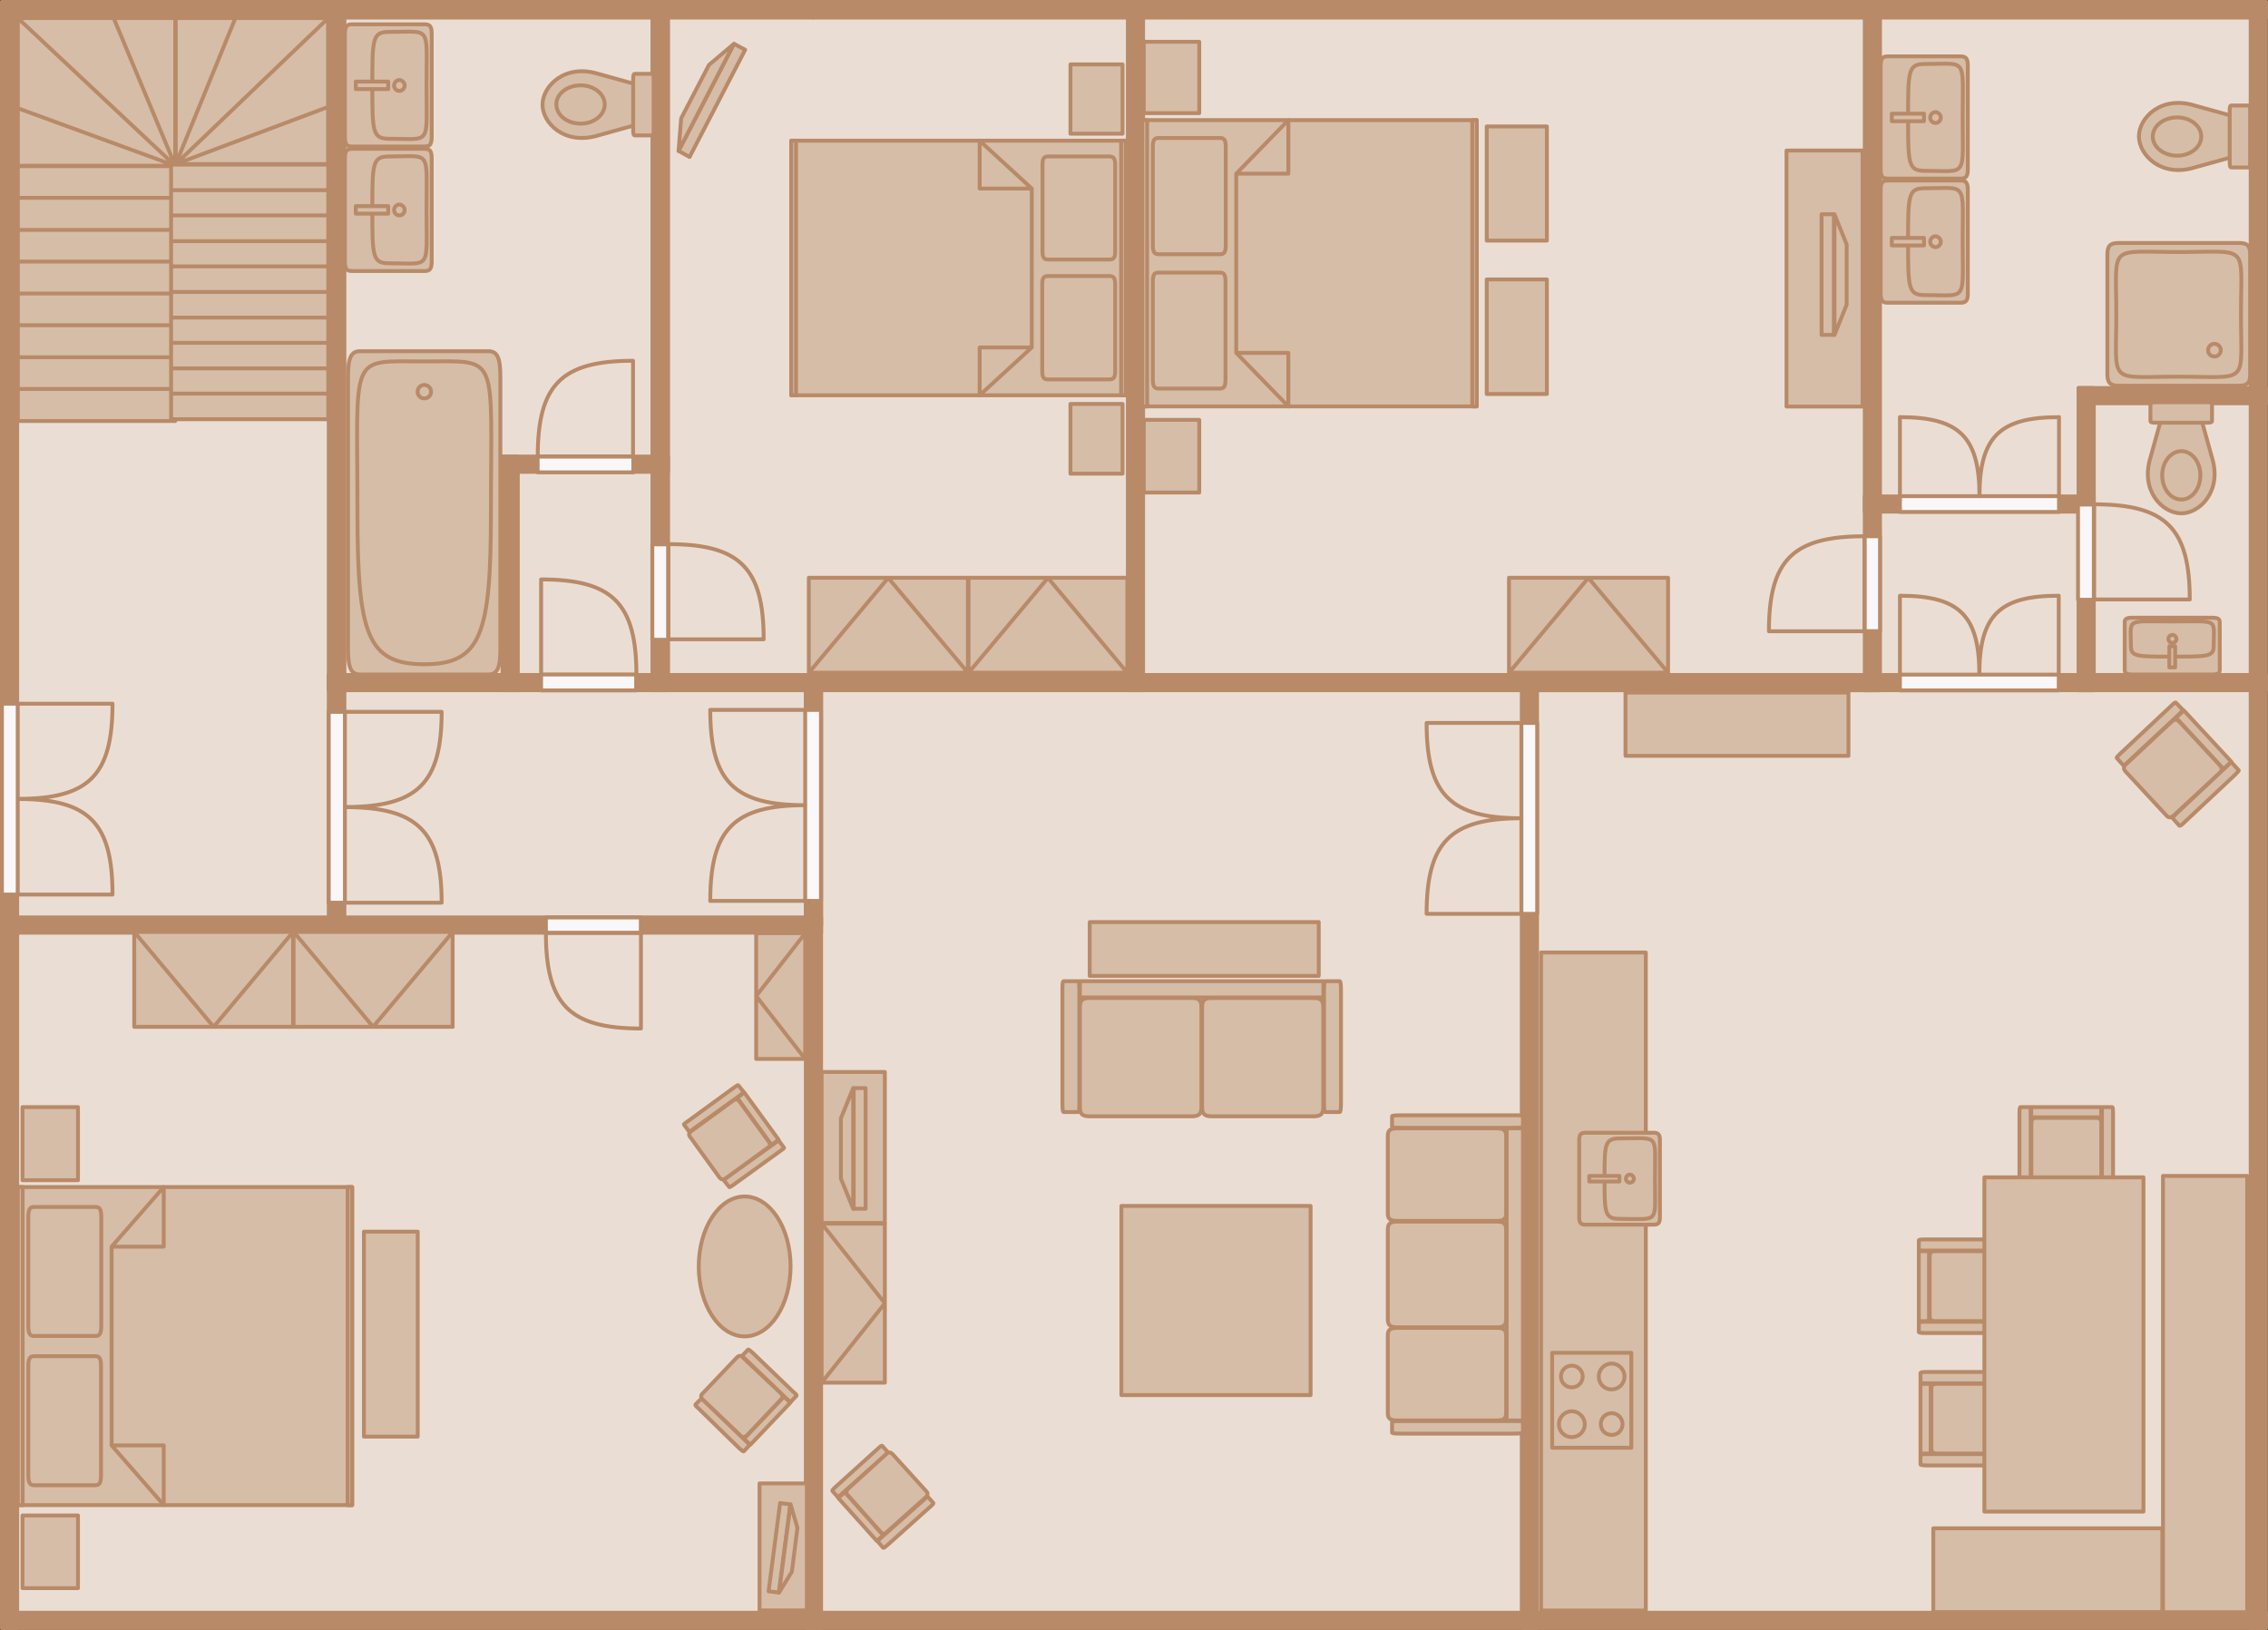
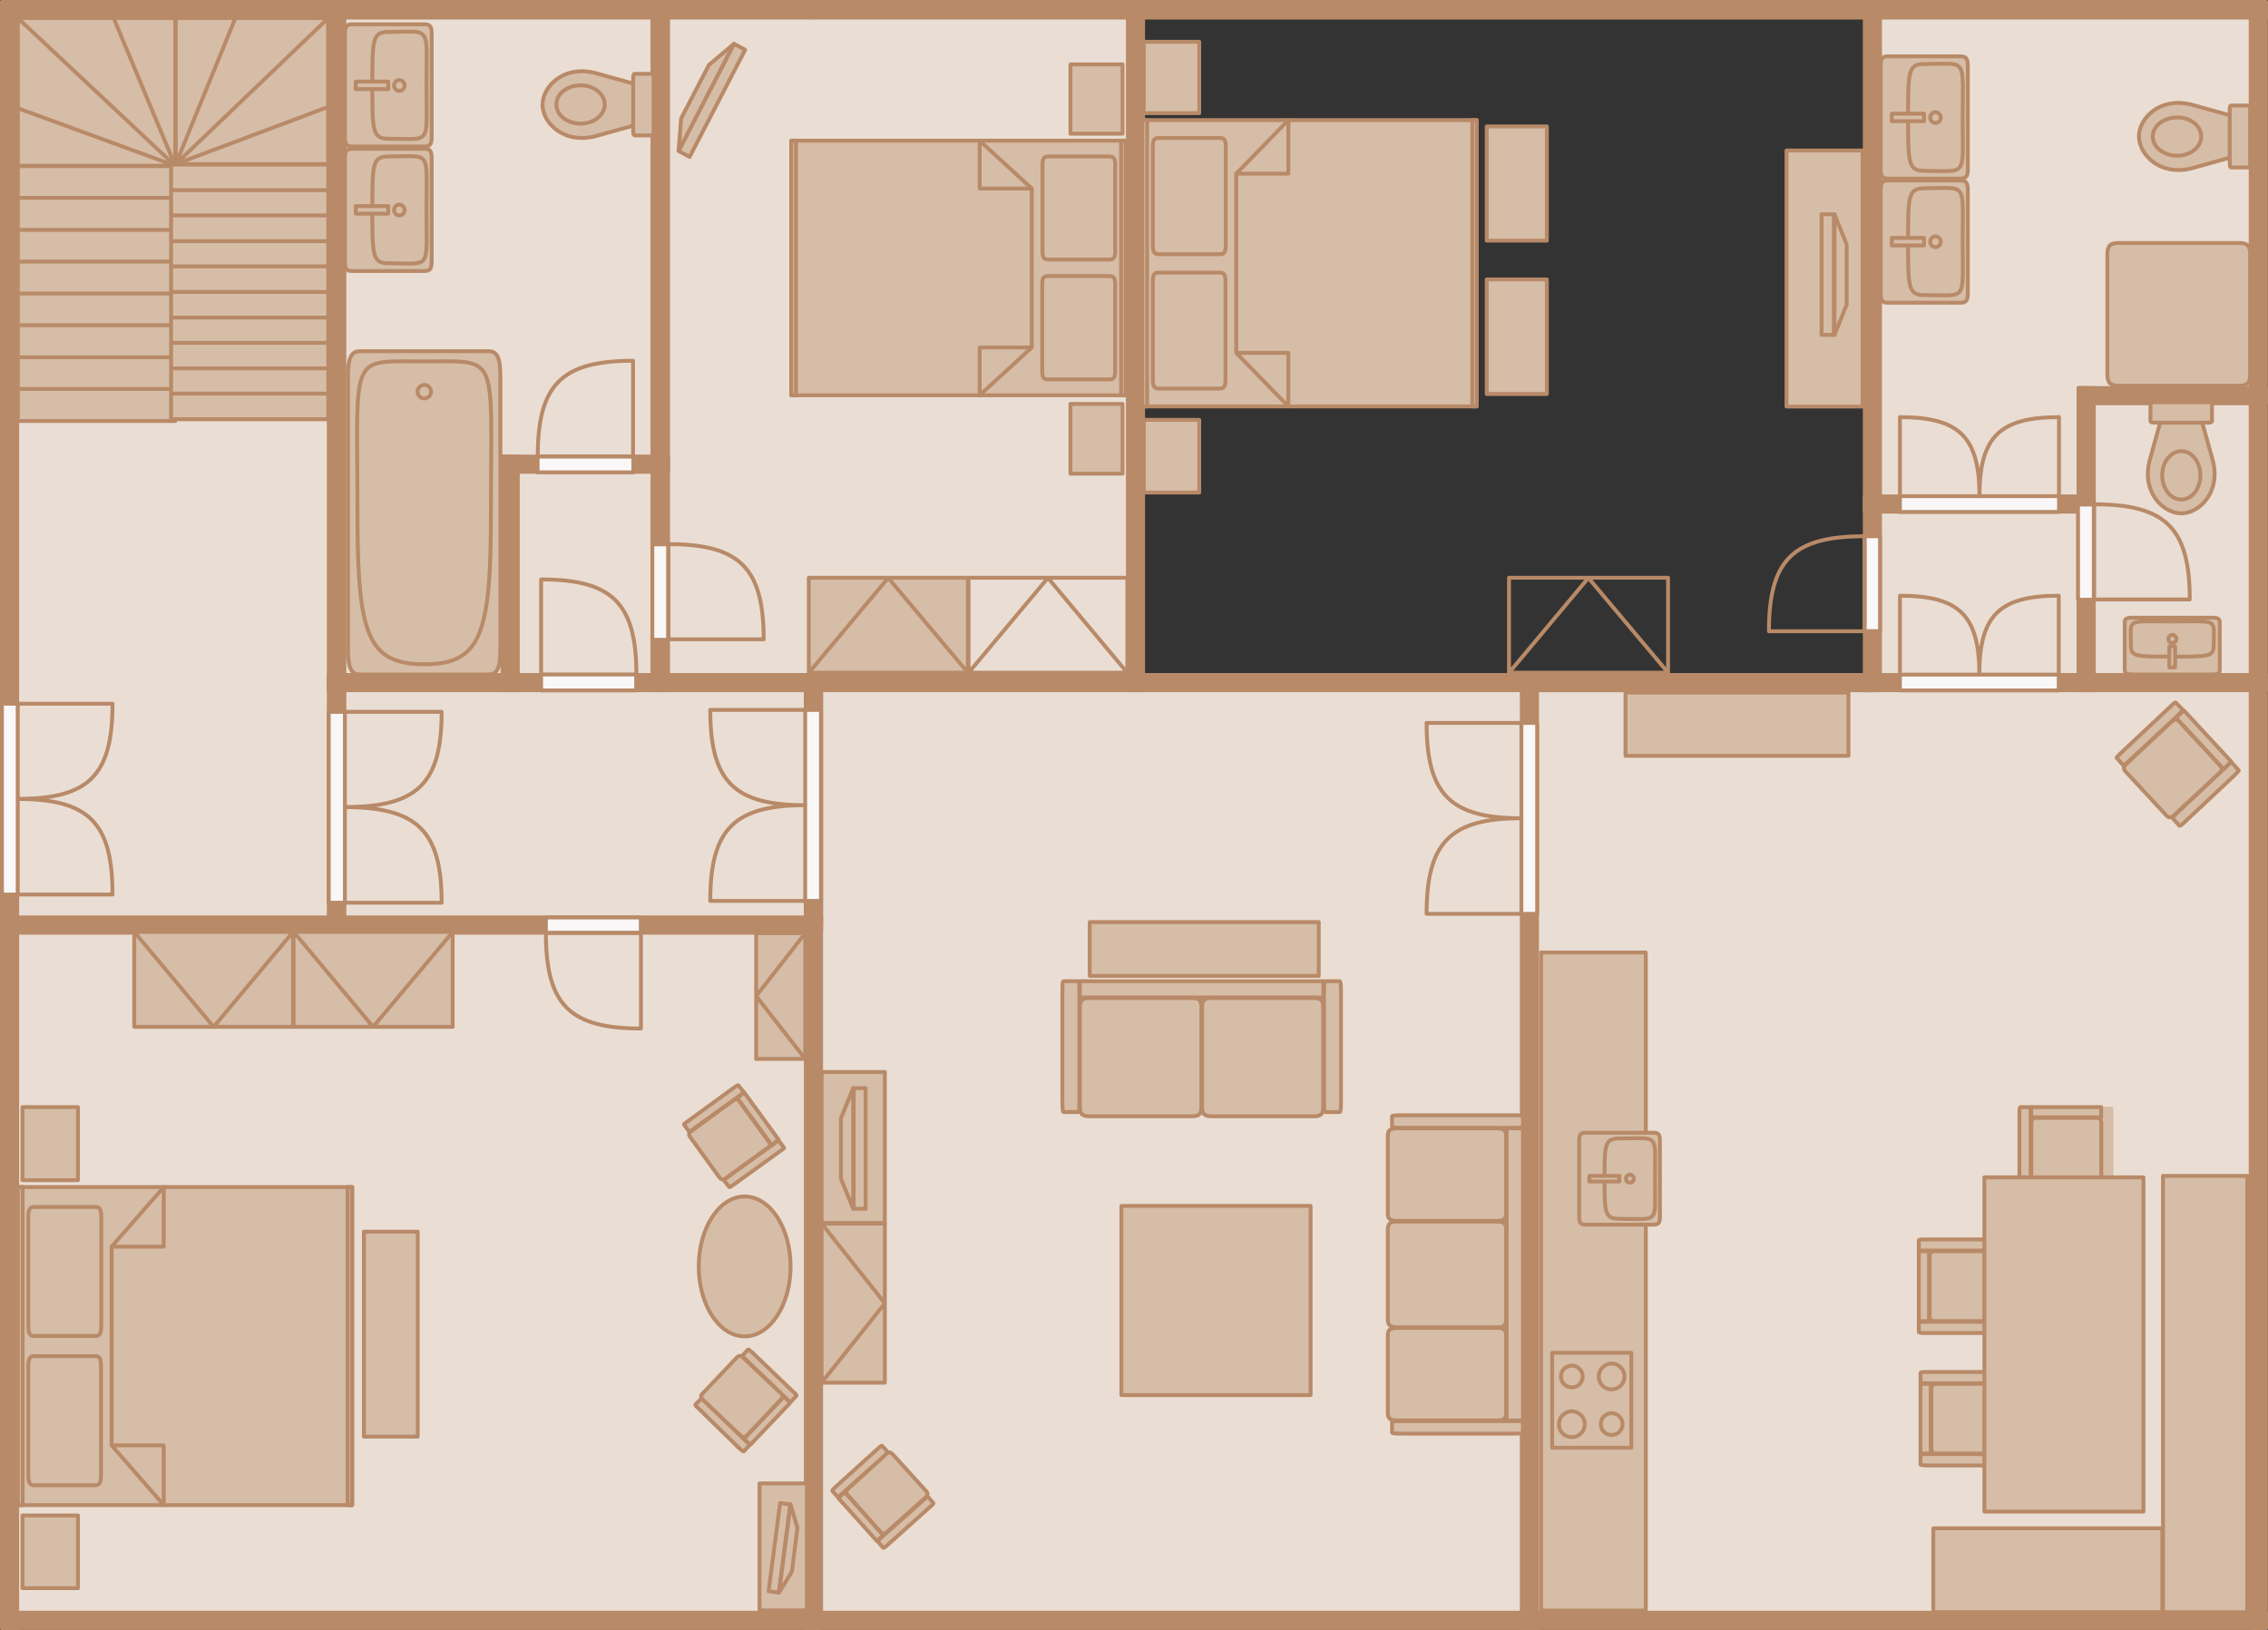
<svg xmlns="http://www.w3.org/2000/svg" version="1.1" id="Ebene_1" x="0px" y="0px" viewBox="0 0 175.37 126.05" style="enable-background:new 0 0 175.37 126.05;" xml:space="preserve">
  <rect x="0" y="0" width="175.37" height="126.05" fill="#333333" stroke="none" />
  <style type="text/css">
	.st0{fill:#EADED4;}
	.st1{fill:#B88A68;}
	.st2{fill:none;stroke:#B88A68;stroke-width:0.3;stroke-linecap:round;stroke-linejoin:round;stroke-miterlimit:10;}
	.st3{fill:#F9F7F8;}
	.st4{fill:#D6BDA7;}
</style>
  <rect x="1.36" y="72.15" class="st0" width="60.93" height="52.55" />
  <rect x="1.36" y="1.38" class="st0" width="24.04" height="69.54" />
  <rect x="26.65" y="53.41" class="st0" width="35.63" height="17.52" />
  <polyline class="st0" points="26.65,52.18 26.65,1.38 50.43,1.38 50.43,35.29 38.84,35.29 38.84,52.18 " />
  <rect x="40.07" y="36.52" class="st0" width="10.36" height="15.66" />
  <polyline class="st0" points="51.69,52.18 51.69,1.38 87.19,1.38 87.19,52.18 62.88,52.18 " />
  <rect x="63.51" y="53.41" class="st0" width="54.14" height="71.29" />
-   <polyline class="st0" points="88.41,52.18 88.41,1.38 144.17,1.38 144.17,52.18 118.28,52.18 " />
  <rect x="118.88" y="53.41" class="st0" width="55.13" height="71.29" />
  <rect x="145.4" y="39.6" class="st0" width="15.3" height="12.58" />
  <polyline class="st0" points="145.4,38.37 145.4,1.38 174.01,1.38 174.01,29.99 160.7,29.99 160.7,38.37 " />
  <rect x="161.92" y="31.22" class="st0" width="12.09" height="20.96" />
  <rect x="0.13" y="71.55" class="st1" width="1.23" height="54.38" />
  <rect x="0.15" y="71.57" class="st2" width="1.18" height="54.33" />
  <rect x="0.13" y="124.7" class="st1" width="62.76" height="1.23" />
  <rect x="0.15" y="124.72" class="st2" width="62.71" height="1.18" />
  <rect x="174.01" y="52.81" class="st1" width="1.23" height="73.12" />
  <rect x="174.03" y="52.83" class="st2" width="1.18" height="73.07" />
  <rect x="0.13" y="0.13" class="st1" width="25.9" height="1.25" />
  <rect x="0.15" y="0.15" class="st2" width="25.85" height="1.21" />
  <rect x="117.65" y="52.18" class="st1" width="1.23" height="73.74" />
  <rect x="117.67" y="52.2" class="st2" width="1.18" height="73.7" />
  <rect x="118.28" y="124.7" class="st1" width="56.96" height="1.23" />
  <rect x="118.3" y="124.72" class="st2" width="56.92" height="1.18" />
  <rect x="25.4" y="52.18" class="st1" width="14.07" height="1.23" />
  <rect x="25.42" y="52.2" class="st2" width="14.03" height="1.18" />
  <rect x="25.4" y="0.13" class="st1" width="1.25" height="52.68" />
  <rect x="25.42" y="0.15" class="st2" width="1.21" height="52.64" />
  <rect x="26.02" y="0.13" class="st1" width="25.03" height="1.25" />
  <rect x="26.05" y="0.15" class="st2" width="24.99" height="1.21" />
  <rect x="62.28" y="71.55" class="st1" width="1.23" height="54.38" />
  <rect x="62.31" y="71.57" class="st2" width="1.18" height="54.33" />
  <rect x="62.88" y="124.7" class="st1" width="55.39" height="1.23" />
  <rect x="62.91" y="124.72" class="st2" width="55.35" height="1.18" />
  <rect x="62.88" y="52.18" class="st1" width="24.93" height="1.23" />
  <rect x="62.91" y="52.2" class="st2" width="24.89" height="1.18" />
  <rect x="62.28" y="52.18" class="st1" width="1.23" height="19.37" />
  <rect x="62.31" y="52.2" class="st2" width="1.18" height="19.33" />
  <rect x="0.13" y="70.92" class="st1" width="25.9" height="1.23" />
  <rect x="0.15" y="70.95" class="st2" width="25.85" height="1.18" />
  <rect x="0.13" y="0.13" class="st1" width="1.23" height="71.42" />
  <rect x="0.15" y="0.15" class="st2" width="1.18" height="71.38" />
  <rect x="62.28" y="52.18" class="st1" width="1.23" height="19.37" />
  <rect x="62.31" y="52.2" class="st2" width="1.18" height="19.33" />
  <rect x="118.28" y="52.18" class="st1" width="26.5" height="1.23" />
  <rect x="118.3" y="52.2" class="st2" width="26.45" height="1.18" />
  <rect x="174.01" y="30.59" class="st1" width="1.23" height="22.21" />
  <rect x="174.03" y="30.61" class="st2" width="1.18" height="22.17" />
  <rect x="118.28" y="52.18" class="st1" width="26.5" height="1.23" />
  <rect x="118.3" y="52.2" class="st2" width="26.45" height="1.18" />
  <rect x="144.17" y="39" class="st1" width="1.23" height="14.41" />
  <rect x="144.19" y="39.02" class="st2" width="1.18" height="14.36" />
  <rect x="144.77" y="0.13" class="st1" width="30.46" height="1.25" />
  <rect x="144.8" y="0.15" class="st2" width="30.42" height="1.21" />
  <rect x="144.77" y="52.18" class="st1" width="16.55" height="1.23" />
  <rect x="144.8" y="52.2" class="st2" width="16.51" height="1.18" />
  <rect x="62.88" y="0.13" class="st1" width="24.93" height="1.25" />
  <rect x="62.91" y="0.15" class="st2" width="24.89" height="1.21" />
  <rect x="87.19" y="0.13" class="st1" width="1.23" height="53.28" />
  <rect x="87.21" y="0.15" class="st2" width="1.18" height="53.23" />
  <rect x="87.81" y="52.18" class="st1" width="30.46" height="1.23" />
  <rect x="87.84" y="52.2" class="st2" width="30.42" height="1.18" />
  <rect x="87.81" y="0.13" class="st1" width="56.96" height="1.25" />
  <rect x="87.84" y="0.15" class="st2" width="56.92" height="1.21" />
  <rect x="160.7" y="39" class="st1" width="1.23" height="14.41" />
  <rect x="160.72" y="39.02" class="st2" width="1.18" height="14.36" />
  <rect x="161.32" y="52.18" class="st1" width="13.91" height="1.23" />
  <rect x="161.35" y="52.2" class="st2" width="13.87" height="1.18" />
  <rect x="160.7" y="29.99" class="st1" width="14.54" height="1.23" />
  <rect x="160.72" y="30.01" class="st2" width="14.5" height="1.18" />
  <rect x="174.01" y="0.13" class="st1" width="1.23" height="30.46" />
  <rect x="174.03" y="0.15" class="st2" width="1.18" height="30.42" />
  <rect x="144.17" y="38.37" class="st1" width="17.75" height="1.23" />
  <rect x="144.19" y="38.39" class="st2" width="17.71" height="1.18" />
  <rect x="144.17" y="0.13" class="st1" width="1.23" height="38.87" />
  <rect x="144.19" y="0.15" class="st2" width="1.18" height="38.83" />
  <rect x="160.7" y="29.99" class="st1" width="1.23" height="9.01" />
  <rect x="160.72" y="30.01" class="st2" width="1.18" height="8.96" />
  <rect x="25.4" y="52.81" class="st1" width="1.25" height="19.34" />
  <rect x="25.42" y="52.83" class="st2" width="1.21" height="19.3" />
  <rect x="26.02" y="70.92" class="st1" width="37.49" height="1.23" />
  <rect x="26.05" y="70.95" class="st2" width="37.44" height="1.18" />
  <rect x="38.84" y="35.29" class="st1" width="1.23" height="18.12" />
  <rect x="38.86" y="35.31" class="st2" width="1.18" height="18.07" />
  <rect x="39.47" y="52.18" class="st1" width="11.59" height="1.23" />
  <rect x="39.49" y="52.2" class="st2" width="11.55" height="1.18" />
  <rect x="38.84" y="35.29" class="st1" width="12.84" height="1.23" />
  <rect x="38.86" y="35.31" class="st2" width="12.8" height="1.18" />
  <rect x="50.43" y="35.89" class="st1" width="1.25" height="17.52" />
  <rect x="50.45" y="35.91" class="st2" width="1.21" height="17.47" />
  <rect x="51.06" y="0.13" class="st1" width="11.82" height="1.25" />
  <rect x="51.08" y="0.15" class="st2" width="11.78" height="1.21" />
  <rect x="51.06" y="52.18" class="st1" width="11.82" height="1.23" />
  <rect x="51.08" y="52.2" class="st2" width="11.78" height="1.18" />
  <rect x="50.43" y="0.13" class="st1" width="1.25" height="35.76" />
  <rect x="50.45" y="0.15" class="st2" width="1.21" height="35.72" />
  <rect x="0.13" y="54.4" class="st3" width="1.23" height="14.8" />
  <path class="st2" d="M1.37,69.18H8.7 M8.7,69.18c0-5.54-1.82-7.39-7.32-7.39 M1.37,54.42H8.7 M8.7,54.42c0,5.54-1.82,7.36-7.32,7.36   M1.37,69.18H0.15V54.42h1.22V69.18z" />
  <rect x="25.4" y="55.03" class="st3" width="1.25" height="14.8" />
  <path class="st2" d="M26.67,69.81h7.48 M34.15,69.81c0-5.54-1.87-7.39-7.48-7.39 M26.67,55.05h7.48 M34.15,55.05  c0,5.54-1.87,7.36-7.48,7.36 M26.67,69.81h-1.25V55.05h1.25V69.81z" />
  <rect x="62.29" y="54.9" class="st3" width="1.23" height="14.8" />
  <path class="st2" d="M41.84,44.81v7.38h7.37 M41.84,44.81c5.52,0,7.37,1.85,7.37,7.38 M62.26,54.9h-7.35 M54.92,54.9  c0,5.55,1.85,7.37,7.35,7.37 M62.26,69.67h-7.35 M54.92,69.67c0-5.55,1.85-7.4,7.35-7.4 M62.26,54.9h1.22v14.77h-1.22V54.9z" />
  <rect x="41.82" y="52.18" class="st3" width="7.39" height="1.23" />
  <path class="st2" d="M41.58,35.3h7.37v-7.4 M41.58,35.3c0-5.55,1.84-7.4,7.37-7.4 M41.84,52.16h7.35v1.23h-7.35V52.16z" />
  <rect x="41.56" y="35.29" class="st3" width="7.42" height="1.23" />
  <path class="st2" d="M51.68,42.08v7.36h7.37 M51.68,42.08c5.52,0,7.37,1.85,7.37,7.36 M48.97,35.31h-7.4v1.22h7.4V35.31z" />
  <rect x="50.46" y="42.08" class="st3" width="1.23" height="7.39" />
  <path class="st2" d="M49.56,79.54v-7.4h-7.35 M49.56,79.54c-5.53,0-7.35-1.85-7.35-7.4 M51.66,42.1h-1.22v7.38h1.22V42.1z" />
  <rect x="42.18" y="70.92" class="st3" width="7.39" height="1.23" />
  <rect x="42.21" y="70.95" class="st2" width="7.34" height="1.18" />
  <rect x="146.89" y="52.18" class="st3" width="12.32" height="1.23" />
  <path class="st2" d="M159.19,52.17v-6.1 M159.19,46.07c-4.6,0-6.14,1.53-6.14,6.1 M146.91,52.17v-6.1 M146.91,46.07  c4.6,0,6.14,1.53,6.14,6.1 M146.91,52.17h12.28v1.22h-12.28V52.17z" />
  <rect x="146.89" y="38.37" class="st3" width="12.32" height="1.23" />
  <path class="st2" d="M161.92,39v7.36h7.4 M161.92,39c5.55,0,7.4,1.85,7.4,7.36 M159.21,38.37v-6.12 M159.21,32.26  c-4.61,0-6.15,1.54-6.15,6.12 M146.91,38.37v-6.12 M146.91,32.26c4.61,0,6.15,1.54,6.15,6.12 M146.91,38.37h12.3v1.22h-12.3V38.37z" />
  <rect x="160.7" y="39" class="st3" width="1.23" height="7.39" />
  <path class="st2" d="M136.78,48.82h7.4v-7.35 M136.78,48.82c0-5.51,1.85-7.35,7.4-7.35 M161.9,39.02h-1.22v7.36h1.22V39.02z" />
  <rect x="144.17" y="41.45" class="st3" width="1.23" height="7.39" />
  <rect x="144.19" y="41.47" class="st2" width="1.18" height="7.34" />
  <rect x="61.16" y="10.86" class="st4" width="25.9" height="19.74" />
  <rect x="61.18" y="10.88" class="st2" width="25.85" height="19.69" />
  <path class="st4" d="M86.25,12.74v6.71c0,0.5-0.1,0.65-0.44,0.65h-4.78c-0.34,0-0.44-0.16-0.44-0.65v-6.71c0-0.5,0.1-0.65,0.44-0.65  h4.78C86.14,12.08,86.25,12.24,86.25,12.74" />
  <path class="st2" d="M86.23,12.75v6.67c0,0.49-0.1,0.65-0.44,0.65h-4.74c-0.34,0-0.44-0.16-0.44-0.65v-6.67  c0-0.49,0.1-0.65,0.44-0.65h4.74C86.12,12.11,86.23,12.26,86.23,12.75z" />
  <path class="st4" d="M86.25,22v6.71c0,0.5-0.1,0.65-0.44,0.65h-4.78c-0.34,0-0.44-0.16-0.44-0.65V22c0-0.5,0.1-0.65,0.44-0.65h4.78  C86.14,21.35,86.25,21.51,86.25,22" />
  <path class="st2" d="M79.78,26.87h-4.03v3.7L79.78,26.87V14.58l-4.03-3.7v3.7h4.03 M86.23,22v6.69c0,0.5-0.11,0.65-0.44,0.65h-4.76  c-0.34,0-0.44-0.16-0.44-0.65V22c0-0.49,0.1-0.65,0.44-0.65h4.76C86.12,21.35,86.23,21.5,86.23,22z" />
  <rect x="86.67" y="10.86" class="st4" width="0.39" height="19.74" />
  <rect x="86.69" y="10.88" class="st2" width="0.35" height="19.69" />
  <rect x="61.16" y="10.86" class="st4" width="0.42" height="19.74" />
  <rect x="61.18" y="10.88" class="st2" width="0.37" height="19.69" />
  <rect x="88.31" y="9.27" class="st4" width="25.9" height="22.19" />
  <rect x="88.33" y="9.29" class="st2" width="25.85" height="22.14" />
  <path class="st4" d="M89.12,29.34V21.8c0-0.55,0.1-0.73,0.44-0.73h4.78c0.34,0,0.44,0.18,0.44,0.73v7.54c0,0.55-0.1,0.73-0.44,0.73  h-4.78C89.22,30.07,89.12,29.89,89.12,29.34" />
  <path class="st2" d="M89.14,29.32v-7.51c0-0.55,0.1-0.73,0.44-0.73h4.74c0.34,0,0.44,0.18,0.44,0.73v7.51c0,0.55-0.1,0.73-0.44,0.73  h-4.74C89.25,30.05,89.14,29.87,89.14,29.32z" />
  <path class="st4" d="M89.12,18.92v-7.54c0-0.55,0.1-0.73,0.44-0.73h4.78c0.34,0,0.44,0.18,0.44,0.73v7.54c0,0.55-0.1,0.73-0.44,0.73  h-4.78C89.22,19.65,89.12,19.47,89.12,18.92" />
  <path class="st2" d="M95.59,13.43h4.03V9.29L95.59,13.43v13.86l4.03,4.14v-4.14h-4.03 M89.14,18.93V11.4c0-0.55,0.1-0.73,0.44-0.73  h4.76c0.34,0,0.44,0.18,0.44,0.73v7.53c0,0.55-0.1,0.73-0.44,0.73h-4.76C89.25,19.66,89.14,19.47,89.14,18.93z" />
  <rect x="88.31" y="9.26" class="st4" width="0.42" height="22.19" />
  <rect x="88.33" y="9.29" class="st2" width="0.37" height="22.14" />
  <rect x="113.81" y="9.26" class="st4" width="0.39" height="22.19" />
  <rect x="113.84" y="9.29" class="st2" width="0.35" height="22.14" />
  <rect x="1.36" y="91.78" class="st4" width="25.9" height="24.64" />
  <rect x="1.38" y="91.8" class="st2" width="25.85" height="24.6" />
  <path class="st4" d="M2.17,114.07v-8.4c0-0.6,0.1-0.81,0.44-0.81h4.78c0.34,0,0.44,0.21,0.44,0.81v8.4c0,0.6-0.11,0.81-0.44,0.81  H2.61C2.27,114.88,2.17,114.67,2.17,114.07" />
  <path class="st2" d="M2.19,114.05v-8.37c0-0.6,0.1-0.8,0.44-0.8h4.74c0.34,0,0.44,0.21,0.44,0.8v8.37c0,0.6-0.1,0.81-0.44,0.81H2.63  C2.29,114.86,2.19,114.65,2.19,114.05z" />
  <path class="st4" d="M2.17,102.51v-8.38c0-0.6,0.1-0.81,0.44-0.81h4.78c0.34,0,0.44,0.21,0.44,0.81v8.38c0,0.6-0.11,0.81-0.44,0.81  H2.61C2.27,103.32,2.17,103.11,2.17,102.51" />
  <path class="st2" d="M8.63,96.41h4.03V91.8L8.63,96.41v15.37l4.03,4.61v-4.61H8.63 M2.19,102.51v-8.36c0-0.6,0.1-0.81,0.44-0.81  h4.76c0.34,0,0.44,0.21,0.44,0.81v8.36c0,0.6-0.11,0.81-0.44,0.81H2.63C2.29,103.32,2.19,103.11,2.19,102.51z" />
  <rect x="1.36" y="91.78" class="st4" width="0.42" height="24.64" />
  <rect x="1.38" y="91.8" class="st2" width="0.37" height="24.6" />
  <rect x="26.86" y="91.78" class="st4" width="0.39" height="24.64" />
  <rect x="26.88" y="91.8" class="st2" width="0.35" height="24.6" />
  <rect x="82.75" y="31.22" class="st4" width="4.07" height="5.43" />
  <rect x="82.77" y="31.24" class="st2" width="4.03" height="5.39" />
  <rect x="82.75" y="4.96" class="st4" width="4.07" height="5.4" />
  <rect x="82.77" y="4.98" class="st2" width="4.03" height="5.36" />
  <rect x="88.41" y="3.21" class="st4" width="4.33" height="5.56" />
  <rect x="88.44" y="3.23" class="st2" width="4.29" height="5.52" />
  <rect x="88.41" y="32.45" class="st4" width="4.33" height="5.67" />
  <rect x="88.44" y="32.47" class="st2" width="4.29" height="5.62" />
  <path class="st4" d="M26.89,50.17V29.16c0-1.51,0.24-2.01,0.94-2.01h9.95c0.7,0,0.94,0.5,0.94,2.01v21.01  c0,1.51-0.24,2.01-0.94,2.01h-9.95C27.12,52.18,26.89,51.68,26.89,50.17" />
  <path class="st2" d="M26.91,50.15V29.17c0-1.51,0.23-2.01,0.94-2.01h9.91c0.7,0,0.93,0.5,0.93,2.01v20.98  c0,1.51-0.23,2.01-0.93,2.01h-9.91C27.14,52.16,26.91,51.66,26.91,50.15z" />
  <path class="st4" d="M32.81,29.76c-0.29,0-0.52,0.24-0.52,0.52c0,0.31,0.24,0.52,0.52,0.52c0.29,0,0.52-0.21,0.52-0.52  C33.33,29.99,33.1,29.76,32.81,29.76" />
  <path class="st2" d="M27.64,39.65c0-12.48-0.73-11.7,5.17-11.7c5.87,0,5.15-0.78,5.15,11.7c0,9.38-0.75,11.72-5.15,11.72  C28.39,51.37,27.64,49.03,27.64,39.65 M32.81,29.77c-0.29,0-0.52,0.24-0.52,0.52c0,0.31,0.24,0.52,0.52,0.52  c0.28,0,0.52-0.21,0.52-0.52C33.33,30.01,33.1,29.77,32.81,29.77z" />
  <path class="st4" d="M26.65,20.23v-7.99c0-0.57,0.13-0.76,0.55-0.76h5.66c0.42,0,0.55,0.18,0.55,0.76v7.99  c0,0.58-0.13,0.76-0.55,0.76H27.2C26.78,20.99,26.65,20.8,26.65,20.23" />
  <path class="st2" d="M26.67,20.21v-7.95c0-0.57,0.13-0.75,0.54-0.75h5.63c0.42,0,0.54,0.18,0.54,0.75v7.95  c0,0.57-0.13,0.75-0.54,0.75h-5.63C26.8,20.96,26.67,20.78,26.67,20.21z" />
  <path class="st4" d="M30.88,15.82c-0.23,0-0.42,0.21-0.42,0.42c0,0.23,0.18,0.42,0.42,0.42c0.21,0,0.42-0.18,0.42-0.42  C31.3,16.03,31.09,15.82,30.88,15.82" />
  <path class="st2" d="M28.79,16.23c0-3.56,0-4.13,1.27-4.13c3.33,0,2.92-0.6,2.92,4.13c0,4.73,0.41,4.13-2.92,4.13  C28.79,20.36,28.79,19.77,28.79,16.23 M30.88,15.82c-0.23,0-0.41,0.21-0.41,0.42c0,0.23,0.18,0.42,0.41,0.42  c0.21,0,0.41-0.18,0.41-0.42C31.29,16.03,31.09,15.82,30.88,15.82z" />
  <rect x="27.49" y="15.92" class="st4" width="2.56" height="0.63" />
  <rect x="27.51" y="15.94" class="st2" width="2.51" height="0.58" />
  <path class="st4" d="M46.26,10.49l4.31-1.2v-2.4l-4.31-1.2c-2.61-0.81-4.33,0.97-4.33,2.4C41.92,9.53,43.65,11.3,46.26,10.49" />
  <path class="st2" d="M46.26,10.47l4.28-1.19V6.9l-4.28-1.19c-2.6-0.8-4.31,0.96-4.31,2.38C41.94,9.51,43.66,11.27,46.26,10.47z" />
  <path class="st4" d="M44.9,6.57c1.04,0,1.88,0.68,1.88,1.49c0,0.84-0.83,1.52-1.88,1.52c-1.07,0-1.91-0.68-1.91-1.52  C42.99,7.25,43.83,6.57,44.9,6.57" />
  <path class="st2" d="M44.9,6.6c1.03,0,1.86,0.67,1.86,1.47c0,0.82-0.82,1.49-1.86,1.49c-1.06,0-1.88-0.67-1.88-1.49  C43.01,7.27,43.84,6.6,44.9,6.6z" />
  <path class="st4" d="M50.56,6.08v4.02c0,0.29-0.03,0.39-0.13,0.39h-1.36c-0.1,0-0.13-0.1-0.13-0.39V6.08c0-0.29,0.03-0.39,0.13-0.39  h1.36C50.54,5.69,50.56,5.79,50.56,6.08" />
  <path class="st2" d="M50.54,6.1v3.98c0,0.29-0.03,0.39-0.13,0.39h-1.32c-0.1,0-0.13-0.1-0.13-0.39V6.1c0-0.28,0.03-0.39,0.13-0.39  h1.32C50.52,5.71,50.54,5.81,50.54,6.1z" />
  <path class="st4" d="M26.65,10.6V2.61c0-0.57,0.13-0.76,0.55-0.76h5.66c0.42,0,0.55,0.18,0.55,0.76v7.99c0,0.58-0.13,0.76-0.55,0.76  H27.2C26.78,11.35,26.65,11.17,26.65,10.6" />
  <path class="st2" d="M26.67,10.58V2.63c0-0.57,0.13-0.75,0.54-0.75h5.63c0.42,0,0.54,0.18,0.54,0.75v7.95  c0,0.57-0.13,0.75-0.54,0.75h-5.63C26.8,11.33,26.67,11.15,26.67,10.58z" />
  <path class="st4" d="M30.88,6.18c-0.23,0-0.42,0.21-0.42,0.42c0,0.23,0.18,0.42,0.42,0.42c0.21,0,0.42-0.18,0.42-0.42  C31.3,6.39,31.09,6.18,30.88,6.18" />
  <path class="st2" d="M28.79,6.6c0-3.56,0-4.13,1.27-4.13c3.33,0,2.92-0.6,2.92,4.13c0,4.73,0.41,4.13-2.92,4.13  C28.79,10.73,28.79,10.13,28.79,6.6 M30.88,6.19c-0.23,0-0.41,0.21-0.41,0.42c0,0.23,0.18,0.42,0.41,0.42  c0.21,0,0.41-0.18,0.41-0.42C31.29,6.39,31.09,6.19,30.88,6.19z" />
  <rect x="27.49" y="6.29" class="st4" width="2.56" height="0.63" />
  <rect x="27.51" y="6.31" class="st2" width="2.51" height="0.58" />
  <rect x="115.82" y="87" class="st4" width="1.31" height="23.1" />
  <rect x="115.85" y="87.03" class="st2" width="1.26" height="23.06" />
  <path class="st4" d="M117.78,86.3v0.86c0,0.05-0.21,0.08-0.81,0.08h-8.54c-0.6,0-0.81-0.03-0.81-0.08V86.3  c0-0.05,0.21-0.08,0.81-0.08h8.54C117.57,86.22,117.78,86.25,117.78,86.3" />
  <path class="st2" d="M117.76,86.32v0.82c0,0.05-0.21,0.08-0.81,0.08h-8.5c-0.6,0-0.81-0.02-0.81-0.08v-0.82  c0-0.05,0.21-0.07,0.81-0.07h8.5C117.55,86.24,117.76,86.27,117.76,86.32z" />
  <path class="st4" d="M117.78,109.95v0.86c0,0.05-0.21,0.08-0.81,0.08h-8.54c-0.6,0-0.81-0.03-0.81-0.08v-0.86  c0-0.05,0.21-0.08,0.81-0.08h8.54C117.57,109.87,117.78,109.9,117.78,109.95" />
  <path class="st2" d="M117.76,109.97v0.82c0,0.05-0.21,0.08-0.81,0.08h-8.5c-0.6,0-0.81-0.02-0.81-0.08v-0.82  c0-0.05,0.21-0.07,0.81-0.07h8.5C117.55,109.89,117.76,109.92,117.76,109.97z" />
  <rect x="116.48" y="87.24" class="st4" width="1.3" height="22.63" />
  <rect x="116.5" y="87.26" class="st2" width="1.26" height="22.59" />
  <path class="st4" d="M115.75,87.24h-7.73c-0.55,0-0.73,0.16-0.73,0.57v6.06c0,0.42,0.18,0.58,0.73,0.58h7.73  c0.55,0,0.73-0.16,0.73-0.58v-6.06C116.48,87.39,116.29,87.24,115.75,87.24" />
  <path class="st2" d="M115.73,87.26h-7.69c-0.55,0-0.73,0.16-0.73,0.57v6.02c0,0.41,0.18,0.57,0.73,0.57h7.69  c0.55,0,0.73-0.16,0.73-0.57v-6.02C116.46,87.42,116.27,87.26,115.73,87.26z" />
  <path class="st4" d="M108.02,94.44h7.73c0.55,0,0.73,0.16,0.73,0.65v6.92c0,0.5-0.18,0.65-0.73,0.65h-7.73  c-0.55,0-0.73-0.16-0.73-0.65V95.1C107.29,94.6,107.47,94.44,108.02,94.44" />
  <path class="st2" d="M108.04,94.47h7.69c0.55,0,0.73,0.16,0.73,0.65v6.88c0,0.49-0.18,0.65-0.73,0.65h-7.69  c-0.55,0-0.73-0.16-0.73-0.65v-6.88C107.31,94.62,107.49,94.47,108.04,94.47z" />
  <path class="st4" d="M115.75,102.67h-7.73c-0.55,0-0.73,0.16-0.73,0.57v6.06c0,0.42,0.18,0.57,0.73,0.57h7.73  c0.55,0,0.73-0.16,0.73-0.57v-6.06C116.48,102.82,116.29,102.67,115.75,102.67" />
  <path class="st2" d="M115.73,102.69h-7.69c-0.55,0-0.73,0.16-0.73,0.57v6.02c0,0.42,0.18,0.57,0.73,0.57h7.69  c0.55,0,0.73-0.15,0.73-0.57v-6.02C116.46,102.84,116.27,102.69,115.73,102.69z" />
  <rect x="83.48" y="76.51" class="st4" width="18.87" height="1.3" />
  <rect x="83.5" y="76.53" class="st2" width="18.83" height="1.26" />
  <path class="st4" d="M82.23,75.86h1.15c0.08,0,0.1,0.21,0.1,0.81v8.54c0,0.6-0.03,0.81-0.1,0.81h-1.15c-0.08,0-0.1-0.21-0.1-0.81  v-8.54C82.12,76.07,82.15,75.86,82.23,75.86" />
  <path class="st2" d="M82.25,75.88h1.11c0.07,0,0.1,0.21,0.1,0.81v8.5c0,0.6-0.02,0.81-0.1,0.81h-1.11c-0.08,0-0.1-0.21-0.1-0.81  v-8.5C82.14,76.09,82.17,75.88,82.25,75.88z" />
  <path class="st4" d="M102.46,75.86h1.15c0.08,0,0.1,0.21,0.1,0.81v8.54c0,0.6-0.02,0.81-0.1,0.81h-1.15c-0.08,0-0.1-0.21-0.1-0.81  v-8.54C102.35,76.07,102.38,75.86,102.46,75.86" />
  <path class="st2" d="M102.48,75.88h1.11c0.07,0,0.1,0.21,0.1,0.81v8.5c0,0.6-0.03,0.81-0.1,0.81h-1.11c-0.08,0-0.1-0.21-0.1-0.81  v-8.5C102.38,76.09,102.4,75.88,102.48,75.88z" />
  <rect x="83.48" y="75.86" class="st4" width="18.87" height="1.31" />
  <rect x="83.5" y="75.88" class="st2" width="18.83" height="1.26" />
  <path class="st4" d="M83.48,77.89v7.73c0,0.55,0.18,0.73,0.76,0.73h7.94c0.57,0,0.76-0.18,0.76-0.73v-7.73  c0-0.55-0.18-0.73-0.76-0.73h-7.94C83.66,77.16,83.48,77.34,83.48,77.89" />
  <path class="st2" d="M83.5,77.91v7.69c0,0.55,0.18,0.73,0.75,0.73h7.9c0.57,0,0.75-0.18,0.75-0.73v-7.69c0-0.55-0.18-0.73-0.75-0.73  h-7.9C83.69,77.18,83.5,77.37,83.5,77.91z" />
  <path class="st4" d="M92.93,85.62v-7.73c0-0.55,0.18-0.73,0.76-0.73h7.91c0.57,0,0.76,0.18,0.76,0.73v7.73  c0,0.55-0.18,0.73-0.76,0.73h-7.91C93.11,86.35,92.93,86.17,92.93,85.62" />
  <path class="st2" d="M92.95,85.6v-7.69c0-0.55,0.18-0.73,0.75-0.73h7.87c0.57,0,0.75,0.18,0.75,0.73v7.69  c0,0.55-0.18,0.73-0.75,0.73h-7.87C93.14,86.33,92.95,86.15,92.95,85.6z" />
-   <rect x="74.87" y="44.66" class="st4" width="12.32" height="7.39" />
  <path class="st2" d="M87.17,52.03l-6.14-7.34l-6.14,7.34 M74.89,44.68h12.28v7.34H74.89V44.68z" />
  <rect x="62.52" y="44.66" class="st4" width="12.35" height="7.39" />
  <path class="st2" d="M74.85,52.03l-6.17-7.34l-6.14,7.34 M62.54,44.68h12.3v7.34h-12.3V44.68z" />
  <polygon class="st4" points="52.44,11.69 56.78,3.36 57.64,3.83 53.3,12.16 " />
  <polygon class="st2" points="52.47,11.67 56.76,3.39 57.62,3.85 53.32,12.14 " />
  <polygon class="st4" points="52.44,11.69 56.78,3.36 54.82,5.01 52.65,9.16 " />
  <polygon class="st2" points="52.47,11.67 56.75,3.39 54.82,5.02 52.67,9.15 " />
-   <rect x="116.66" y="44.66" class="st4" width="12.35" height="7.39" />
  <path class="st2" d="M128.99,52.03l-6.17-7.34l-6.14,7.34 M116.68,44.68h12.3v7.34h-12.3V44.68z" />
  <rect x="138.12" y="11.61" class="st4" width="5.93" height="19.84" />
  <rect x="138.14" y="11.64" class="st2" width="5.88" height="19.8" />
  <rect x="140.83" y="16.55" class="st4" width="0.99" height="9.37" />
  <rect x="140.85" y="16.57" class="st2" width="0.95" height="9.33" />
  <polygon class="st4" points="141.82,25.92 142.82,23.57 142.82,18.9 141.82,16.55 " />
  <polygon class="st2" points="141.85,16.57 141.85,25.9 142.79,23.56 142.79,18.91 " />
  <path class="st4" d="M145.4,22.68v-7.99c0-0.58,0.13-0.76,0.55-0.76h5.69c0.42,0,0.55,0.18,0.55,0.76v7.99  c0,0.57-0.13,0.76-0.55,0.76h-5.69C145.53,23.44,145.4,23.26,145.4,22.68" />
  <path class="st2" d="M145.42,22.66v-7.95c0-0.57,0.13-0.75,0.54-0.75h5.65c0.42,0,0.55,0.18,0.55,0.75v7.95  c0,0.57-0.13,0.75-0.55,0.75h-5.65C145.55,23.42,145.42,23.23,145.42,22.66z" />
  <path class="st4" d="M149.66,18.27c-0.23,0-0.42,0.21-0.42,0.42c0,0.23,0.18,0.42,0.42,0.42c0.21,0,0.42-0.18,0.42-0.42  C150.07,18.48,149.86,18.27,149.66,18.27" />
  <path class="st2" d="M147.54,18.69c0-3.56,0-4.13,1.27-4.13c3.36,0,2.95-0.6,2.95,4.13c0,4.73,0.41,4.13-2.95,4.13  C147.54,22.82,147.54,22.22,147.54,18.69 M149.66,18.27c-0.23,0-0.41,0.21-0.41,0.42c0,0.23,0.18,0.42,0.41,0.42  c0.21,0,0.41-0.18,0.41-0.42C150.07,18.48,149.86,18.27,149.66,18.27z" />
  <rect x="146.26" y="18.38" class="st4" width="2.53" height="0.63" />
  <rect x="146.28" y="18.4" class="st2" width="2.49" height="0.58" />
  <path class="st4" d="M145.4,13.08V5.09c0-0.58,0.13-0.76,0.55-0.76h5.69c0.42,0,0.55,0.18,0.55,0.76v7.99  c0,0.57-0.13,0.76-0.55,0.76h-5.69C145.53,13.83,145.4,13.65,145.4,13.08" />
  <path class="st2" d="M145.42,13.06V5.11c0-0.57,0.13-0.75,0.54-0.75h5.65c0.42,0,0.55,0.18,0.55,0.75v7.95  c0,0.57-0.13,0.75-0.55,0.75h-5.65C145.55,13.81,145.42,13.63,145.42,13.06z" />
  <path class="st4" d="M149.66,8.66c-0.23,0-0.42,0.21-0.42,0.42c0,0.23,0.18,0.42,0.42,0.42c0.21,0,0.42-0.18,0.42-0.42  C150.07,8.87,149.86,8.66,149.66,8.66" />
  <path class="st2" d="M147.54,9.08c0-3.56,0-4.13,1.27-4.13c3.36,0,2.95-0.6,2.95,4.13c0,4.73,0.41,4.13-2.95,4.13  C147.54,13.21,147.54,12.61,147.54,9.08 M149.66,8.67c-0.23,0-0.41,0.21-0.41,0.42c0,0.23,0.18,0.42,0.41,0.42  c0.21,0,0.41-0.18,0.41-0.42C150.07,8.87,149.86,8.67,149.66,8.67z" />
  <rect x="146.26" y="8.77" class="st4" width="2.53" height="0.63" />
  <rect x="146.28" y="8.79" class="st2" width="2.49" height="0.58" />
  <path class="st4" d="M169.7,12.97l4.31-1.2V9.34l-4.31-1.2c-2.61-0.81-4.33,0.97-4.33,2.4C165.37,12,167.09,13.78,169.7,12.97" />
  <path class="st2" d="M169.7,12.95l4.28-1.19V9.35l-4.28-1.19c-2.6-0.8-4.31,0.96-4.31,2.38C165.39,11.99,167.11,13.75,169.7,12.95z" />
  <path class="st4" d="M168.35,9.05c1.04,0,1.88,0.68,1.88,1.49c0,0.84-0.84,1.51-1.88,1.51c-1.07,0-1.91-0.68-1.91-1.51  C166.44,9.73,167.28,9.05,168.35,9.05" />
  <path class="st2" d="M168.35,9.08c1.03,0,1.86,0.67,1.86,1.47c0,0.82-0.83,1.49-1.86,1.49c-1.06,0-1.89-0.67-1.89-1.49  C166.46,9.75,167.29,9.08,168.35,9.08z" />
  <path class="st4" d="M174.01,8.53v4.05c0,0.29-0.03,0.39-0.13,0.39h-1.36c-0.1,0-0.13-0.11-0.13-0.39V8.53  c0-0.29,0.03-0.39,0.13-0.39h1.36C173.99,8.14,174.01,8.25,174.01,8.53" />
  <path class="st2" d="M173.99,8.55v4.01c0,0.29-0.02,0.39-0.13,0.39h-1.32c-0.1,0-0.13-0.1-0.13-0.39V8.55  c0-0.28,0.02-0.39,0.13-0.39h1.32C173.96,8.16,173.99,8.27,173.99,8.55z" />
  <path class="st4" d="M174.01,19.65v9.32c0,0.65-0.21,0.89-0.89,0.89h-9.32c-0.65,0-0.89-0.23-0.89-0.89v-9.32  c0-0.68,0.24-0.89,0.89-0.89h9.32C173.8,18.77,174.01,18.97,174.01,19.65" />
  <path class="st2" d="M173.99,19.67v9.28c0,0.65-0.21,0.88-0.88,0.88h-9.28c-0.65,0-0.88-0.23-0.88-0.88v-9.28  c0-0.68,0.24-0.88,0.88-0.88h9.28C173.78,18.79,173.99,19,173.99,19.67z" />
  <path class="st4" d="M171.24,26.6c-0.29,0-0.5,0.24-0.5,0.5c0,0.29,0.21,0.5,0.5,0.5c0.26,0,0.5-0.21,0.5-0.5  C171.74,26.83,171.51,26.6,171.24,26.6" />
-   <path class="st2" d="M173.28,24.3c0,5.54,0.7,4.83-4.81,4.83c-5.54,0-4.83,0.7-4.83-4.83c0-5.51-0.7-4.81,4.83-4.81  C173.99,19.49,173.28,18.79,173.28,24.3 M171.23,26.59c-0.29,0-0.49,0.23-0.49,0.49c0,0.29,0.21,0.49,0.49,0.49  c0.26,0,0.49-0.21,0.49-0.49C171.72,26.82,171.49,26.59,171.23,26.59z" />
  <path class="st4" d="M171.06,35.39l-1.2-4.31h-2.4l-1.2,4.31c-0.81,2.61,0.97,4.33,2.4,4.33C170.1,39.73,171.87,38.01,171.06,35.39" />
  <path class="st2" d="M171.04,35.39l-1.19-4.28h-2.38l-1.19,4.28c-0.8,2.6,0.96,4.31,2.38,4.31  C170.08,39.71,171.84,37.99,171.04,35.39z" />
  <path class="st4" d="M167.17,36.75c0-1.04,0.68-1.88,1.51-1.88c0.81,0,1.49,0.84,1.49,1.88c0,1.07-0.68,1.91-1.49,1.91  C167.85,38.66,167.17,37.82,167.17,36.75" />
  <path class="st2" d="M167.19,36.75c0-1.03,0.67-1.86,1.49-1.86c0.8,0,1.46,0.83,1.46,1.86c0,1.06-0.67,1.88-1.46,1.88  C167.86,38.64,167.19,37.81,167.19,36.75z" />
  <path class="st4" d="M166.65,31.09h4.02c0.29,0,0.39,0.03,0.39,0.13v1.36c0,0.1-0.1,0.13-0.39,0.13h-4.02  c-0.29,0-0.39-0.03-0.39-0.13v-1.36C166.26,31.11,166.36,31.09,166.65,31.09" />
  <path class="st2" d="M166.67,31.11h3.98c0.29,0,0.39,0.03,0.39,0.13v1.32c0,0.1-0.1,0.13-0.39,0.13h-3.98  c-0.28,0-0.39-0.03-0.39-0.13v-1.32C166.28,31.14,166.38,31.11,166.67,31.11z" />
  <path class="st4" d="M171.06,52.18h-6.19c-0.44,0-0.6-0.08-0.6-0.37v-3.71c0-0.29,0.16-0.36,0.6-0.36h6.19c0.44,0,0.6,0.08,0.6,0.36  v3.71C171.66,52.1,171.5,52.18,171.06,52.18" />
  <path class="st2" d="M171.04,52.16h-6.15c-0.44,0-0.6-0.08-0.6-0.36v-3.67c0-0.28,0.15-0.36,0.6-0.36h6.15c0.44,0,0.6,0.08,0.6,0.36  v3.67C171.64,52.08,171.48,52.16,171.04,52.16z" />
  <path class="st4" d="M167.98,49.1c-0.18,0-0.31,0.16-0.31,0.31c0,0.18,0.13,0.31,0.31,0.31c0.16,0,0.31-0.13,0.31-0.31  C168.29,49.26,168.14,49.1,167.98,49.1" />
  <path class="st2" d="M167.98,50.78c-2.77,0-3.21,0-3.21-0.82c0-2.18-0.47-1.9,3.21-1.9c3.66,0,3.19-0.28,3.19,1.9  C171.17,50.78,170.73,50.78,167.98,50.78 M167.98,49.1c-0.18,0-0.31,0.16-0.31,0.31c0,0.18,0.13,0.31,0.31,0.31  c0.16,0,0.31-0.13,0.31-0.31C168.29,49.26,168.14,49.1,167.98,49.1z" />
  <rect x="167.72" y="49.96" class="st4" width="0.5" height="1.67" />
  <rect x="167.74" y="49.98" class="st2" width="0.45" height="1.63" />
  <rect x="117.65" y="55.89" class="st3" width="1.23" height="14.8" />
  <path class="st2" d="M117.64,55.91h-7.33 M110.31,55.91c0,5.54,1.85,7.37,7.33,7.37 M117.64,70.67h-7.33 M110.31,70.67  c0-5.54,1.85-7.39,7.33-7.39 M117.64,55.91h1.22v14.76h-1.22V55.91z" />
  <rect x="119.14" y="73.64" class="st4" width="8.14" height="50.93" />
  <rect x="119.16" y="73.66" class="st2" width="8.1" height="50.89" />
  <path class="st4" d="M122.09,94.16v-6c0-0.44,0.13-0.57,0.5-0.57h5.3c0.36,0,0.5,0.13,0.5,0.57v6c0,0.44-0.13,0.57-0.5,0.57h-5.3  C122.22,94.73,122.09,94.6,122.09,94.16" />
  <path class="st2" d="M122.11,94.14v-5.97c0-0.44,0.13-0.57,0.49-0.57h5.26c0.36,0,0.49,0.13,0.49,0.57v5.97  c0,0.44-0.13,0.57-0.49,0.57h-5.26C122.24,94.71,122.11,94.58,122.11,94.14z" />
  <path class="st4" d="M126.03,90.84c-0.18,0-0.31,0.16-0.31,0.31c0,0.18,0.13,0.31,0.31,0.31c0.16,0,0.31-0.13,0.31-0.31  C126.34,91,126.19,90.84,126.03,90.84" />
  <path class="st2" d="M124.07,91.15c0-2.67,0-3.11,1.19-3.11c3.1,0,2.71-0.44,2.71,3.11c0,3.55,0.39,3.11-2.71,3.11  C124.07,94.26,124.07,93.82,124.07,91.15 M126.03,90.84c-0.18,0-0.31,0.16-0.31,0.31c0,0.18,0.13,0.31,0.31,0.31  c0.16,0,0.31-0.13,0.31-0.31C126.34,91,126.19,90.84,126.03,90.84z" />
  <rect x="122.87" y="90.92" class="st4" width="2.38" height="0.47" />
  <rect x="122.89" y="90.94" class="st2" width="2.33" height="0.43" />
  <rect x="120" y="104.6" class="st4" width="6.16" height="7.39" />
  <rect x="120.02" y="104.62" class="st2" width="6.12" height="7.34" />
  <path class="st4" d="M121.54,105.59c-0.5,0-0.86,0.39-0.86,0.86c0,0.5,0.37,0.86,0.86,0.86c0.47,0,0.86-0.37,0.86-0.86  C122.4,105.98,122.01,105.59,121.54,105.59" />
  <path class="st2" d="M121.54,105.61c-0.48,0-0.84,0.38-0.84,0.84c0,0.48,0.36,0.84,0.84,0.84c0.46,0,0.84-0.36,0.84-0.84  C122.38,105.99,122,105.61,121.54,105.61z" />
  <path class="st4" d="M124.62,109.27c-0.5,0-0.86,0.39-0.86,0.86c0,0.5,0.37,0.86,0.86,0.86c0.47,0,0.86-0.37,0.86-0.86  C125.48,109.66,125.09,109.27,124.62,109.27" />
  <path class="st2" d="M124.62,109.29c-0.48,0-0.84,0.38-0.84,0.84c0,0.48,0.36,0.84,0.84,0.84c0.46,0,0.84-0.36,0.84-0.84  C125.46,109.67,125.08,109.29,124.62,109.29z" />
  <path class="st4" d="M124.62,105.43c-0.57,0-1.02,0.47-1.02,1.02c0,0.57,0.45,1.02,1.02,1.02c0.55,0,1.02-0.44,1.02-1.02  C125.64,105.9,125.17,105.43,124.62,105.43" />
  <path class="st2" d="M124.62,105.45c-0.56,0-1,0.46-1,1c0,0.56,0.43,1,1,1c0.54,0,0.99-0.43,0.99-1  C125.62,105.91,125.16,105.45,124.62,105.45z" />
  <path class="st4" d="M121.54,109.11c-0.58,0-1.02,0.47-1.02,1.02c0,0.57,0.44,1.02,1.02,1.02c0.55,0,1.02-0.44,1.02-1.02  C122.56,109.58,122.09,109.11,121.54,109.11" />
  <path class="st2" d="M121.54,109.14c-0.56,0-1,0.46-1,1c0,0.56,0.43,1,1,1c0.54,0,1-0.43,1-1  C122.54,109.6,122.08,109.14,121.54,109.14z" />
  <rect x="167.22" y="90.92" class="st4" width="6.55" height="33.78" />
  <rect x="167.25" y="90.94" class="st2" width="6.51" height="33.74" />
  <rect x="149.47" y="118.17" class="st4" width="17.75" height="6.53" />
  <rect x="149.49" y="118.19" class="st2" width="17.71" height="6.48" />
  <rect x="148.9" y="106.53" class="st4" width="0.83" height="6.37" />
  <rect x="148.92" y="106.55" class="st2" width="0.79" height="6.33" />
  <path class="st4" d="M148.48,113.26v-0.76c0-0.05,0.13-0.08,0.52-0.08h5.4c0.39,0,0.52,0.03,0.52,0.08v0.76  c0,0.05-0.13,0.08-0.52,0.08H149C148.61,113.34,148.48,113.32,148.48,113.26" />
  <path class="st2" d="M148.5,113.25v-0.72c0-0.05,0.13-0.08,0.52-0.08h5.37c0.39,0,0.52,0.02,0.52,0.08v0.72  c0,0.05-0.13,0.08-0.52,0.08h-5.37C148.63,113.32,148.5,113.3,148.5,113.25z" />
  <path class="st4" d="M148.48,106.92v-0.76c0-0.05,0.13-0.08,0.52-0.08h5.4c0.39,0,0.52,0.03,0.52,0.08v0.76  c0,0.05-0.13,0.08-0.52,0.08H149C148.61,107,148.48,106.97,148.48,106.92" />
  <path class="st2" d="M148.5,106.9v-0.72c0-0.05,0.13-0.08,0.52-0.08h5.37c0.39,0,0.52,0.02,0.52,0.08v0.72  c0,0.05-0.13,0.08-0.52,0.08h-5.37C148.63,106.98,148.5,106.95,148.5,106.9z" />
  <rect x="148.48" y="107" class="st4" width="0.83" height="5.43" />
  <rect x="148.5" y="107.02" class="st2" width="0.79" height="5.39" />
  <path class="st4" d="M149.32,111.99v-4.54c0-0.34,0.1-0.44,0.47-0.44h4.88c0.37,0,0.47,0.1,0.47,0.44v4.54  c0,0.34-0.11,0.44-0.47,0.44h-4.88C149.42,112.43,149.32,112.32,149.32,111.99" />
  <path class="st2" d="M149.34,111.97v-4.51c0-0.34,0.1-0.44,0.47-0.44h4.84c0.36,0,0.47,0.1,0.47,0.44v4.51  c0,0.34-0.1,0.44-0.47,0.44h-4.84C149.44,112.41,149.34,112.3,149.34,111.97z" />
  <rect x="148.77" y="96.27" class="st4" width="0.83" height="6.39" />
  <rect x="148.79" y="96.29" class="st2" width="0.79" height="6.35" />
  <path class="st4" d="M148.35,103.03v-0.76c0-0.05,0.13-0.08,0.52-0.08h5.43c0.39,0,0.52,0.02,0.52,0.08v0.76  c0,0.05-0.13,0.08-0.52,0.08h-5.43C148.48,103.11,148.35,103.08,148.35,103.03" />
  <path class="st2" d="M148.37,103.01v-0.72c0-0.05,0.13-0.07,0.52-0.07h5.39c0.39,0,0.52,0.02,0.52,0.07v0.72  c0,0.05-0.13,0.08-0.52,0.08h-5.39C148.5,103.09,148.37,103.06,148.37,103.01z" />
  <path class="st4" d="M148.35,96.66V95.9c0-0.05,0.13-0.08,0.52-0.08h5.43c0.39,0,0.52,0.03,0.52,0.08v0.76  c0,0.05-0.13,0.08-0.52,0.08h-5.43C148.48,96.74,148.35,96.71,148.35,96.66" />
  <path class="st2" d="M148.37,96.64v-0.72c0-0.05,0.13-0.07,0.52-0.07h5.39c0.39,0,0.52,0.02,0.52,0.07v0.72  c0,0.05-0.13,0.07-0.52,0.07h-5.39C148.5,96.72,148.37,96.69,148.37,96.64z" />
  <rect x="148.35" y="96.74" class="st4" width="0.84" height="5.46" />
  <rect x="148.37" y="96.76" class="st2" width="0.79" height="5.41" />
  <path class="st4" d="M149.19,101.75v-4.57c0-0.34,0.1-0.44,0.47-0.44h4.91c0.37,0,0.47,0.11,0.47,0.44v4.57  c0,0.34-0.1,0.44-0.47,0.44h-4.91C149.29,102.2,149.19,102.09,149.19,101.75" />
  <path class="st2" d="M149.21,101.73V97.2c0-0.34,0.1-0.44,0.47-0.44h4.87c0.36,0,0.47,0.1,0.47,0.44v4.53c0,0.34-0.1,0.44-0.47,0.44  h-4.87C149.31,102.17,149.21,102.07,149.21,101.73z" />
  <rect x="156.57" y="86.01" class="st4" width="6.4" height="0.83" />
  <rect x="156.6" y="86.03" class="st2" width="6.35" height="0.79" />
  <path class="st4" d="M156.21,85.59h0.76c0.05,0,0.08,0.13,0.08,0.52v5.4c0,0.39-0.02,0.52-0.08,0.52h-0.76  c-0.05,0-0.08-0.13-0.08-0.52v-5.4C156.13,85.72,156.15,85.59,156.21,85.59" />
  <path class="st2" d="M156.23,85.62h0.72c0.05,0,0.07,0.13,0.07,0.52v5.37c0,0.39-0.02,0.52-0.07,0.52h-0.72  c-0.05,0-0.08-0.13-0.08-0.52v-5.37C156.15,85.75,156.18,85.62,156.23,85.62z" />
  <path class="st4" d="M162.58,85.59h0.76c0.05,0,0.08,0.13,0.08,0.52v5.4c0,0.39-0.03,0.52-0.08,0.52h-0.76  c-0.05,0-0.08-0.13-0.08-0.52v-5.4C162.5,85.72,162.52,85.59,162.58,85.59" />
-   <path class="st2" d="M162.6,85.62h0.72c0.05,0,0.07,0.13,0.07,0.52v5.37c0,0.39-0.02,0.52-0.07,0.52h-0.72  c-0.05,0-0.07-0.13-0.07-0.52v-5.37C162.52,85.75,162.55,85.62,162.6,85.62z" />
  <rect x="157.04" y="85.59" class="st4" width="5.46" height="0.84" />
  <rect x="157.06" y="85.62" class="st2" width="5.41" height="0.79" />
  <path class="st4" d="M157.49,86.43h4.57c0.34,0,0.44,0.1,0.44,0.47v4.88c0,0.36-0.1,0.47-0.44,0.47h-4.57  c-0.34,0-0.44-0.11-0.44-0.47V86.9C157.04,86.53,157.15,86.43,157.49,86.43" />
  <path class="st2" d="M157.51,86.45h4.53c0.34,0,0.44,0.1,0.44,0.47v4.85c0,0.36-0.1,0.47-0.44,0.47h-4.53  c-0.34,0-0.44-0.1-0.44-0.47v-4.85C157.07,86.55,157.17,86.45,157.51,86.45z" />
  <rect x="153.41" y="91.02" class="st4" width="12.35" height="25.9" />
  <rect x="153.44" y="91.05" class="st2" width="12.3" height="25.85" />
  <rect x="125.67" y="53.54" class="st4" width="17.28" height="4.93" />
  <rect x="125.69" y="53.56" class="st2" width="17.24" height="4.89" />
  <polygon class="st4" points="168.22,54.87 172.57,59.54 171.98,60.09 167.64,55.44 " />
  <polygon class="st2" points="168.23,54.89 172.55,59.52 171.96,60.07 167.66,55.46 " />
  <path class="st4" d="M168.27,54.32l0.52,0.55c0.05,0.03-0.05,0.13-0.31,0.39l-3.91,3.65c-0.26,0.26-0.37,0.31-0.42,0.29l-0.5-0.55  c-0.05-0.05,0.05-0.13,0.31-0.39l3.89-3.65C168.11,54.35,168.22,54.27,168.27,54.32" />
  <path class="st2" d="M168.25,54.34l0.52,0.54c0.05,0.03-0.05,0.13-0.31,0.39l-3.88,3.62c-0.26,0.26-0.36,0.31-0.41,0.28l-0.49-0.54  c-0.05-0.05,0.05-0.13,0.31-0.39l3.86-3.62C168.1,54.37,168.2,54.29,168.25,54.34z" />
  <path class="st4" d="M172.6,58.97l0.52,0.58c0.05,0.03-0.05,0.13-0.31,0.39l-3.89,3.65c-0.26,0.26-0.37,0.31-0.42,0.29l-0.52-0.57  c-0.05-0.03,0.05-0.13,0.31-0.39l3.89-3.65C172.44,58.99,172.55,58.94,172.6,58.97" />
  <path class="st2" d="M172.58,58.99l0.52,0.57c0.05,0.02-0.05,0.13-0.31,0.39l-3.86,3.62c-0.26,0.26-0.36,0.31-0.41,0.29L168,63.28  c-0.05-0.02,0.05-0.13,0.31-0.39l3.86-3.62C172.43,59.01,172.53,58.96,172.58,58.99z" />
  <polygon class="st4" points="168.84,54.92 172.55,58.91 171.95,59.49 168.24,55.5 " />
  <polygon class="st2" points="168.86,54.94 172.53,58.9 171.93,59.47 168.26,55.51 " />
  <path class="st4" d="M168.53,55.81l3.13,3.37c0.21,0.24,0.21,0.39-0.05,0.63l-3.5,3.26c-0.26,0.23-0.42,0.23-0.63,0l-3.13-3.37  c-0.21-0.23-0.21-0.39,0.05-0.63l3.5-3.26C168.16,55.57,168.32,55.57,168.53,55.81" />
  <path class="st2" d="M168.53,55.83l3.11,3.35c0.21,0.23,0.21,0.39-0.05,0.62l-3.48,3.24c-0.26,0.23-0.42,0.23-0.62,0l-3.11-3.35  c-0.21-0.23-0.21-0.39,0.05-0.62l3.48-3.25C168.16,55.6,168.32,55.6,168.53,55.83z" />
  <rect x="84.24" y="71.29" class="st4" width="17.75" height="4.2" />
  <rect x="84.26" y="71.31" class="st2" width="17.71" height="4.16" />
  <rect x="63.51" y="94.6" class="st4" width="4.93" height="12.35" />
  <path class="st2" d="M63.53,106.93l4.89-6.14l-4.89-6.17 M68.42,106.93h-4.89v-12.3h4.89V106.93z" />
  <polygon class="st4" points="68.31,119.27 64.79,115.33 65.31,114.88 68.81,118.8 " />
  <polygon class="st2" points="68.3,119.25 64.81,115.34 65.33,114.9 68.79,118.78 " />
  <path class="st4" d="M68.26,119.71l-0.39-0.47c-0.05-0.05,0.03-0.13,0.26-0.34l3.29-2.92c0.24-0.21,0.31-0.29,0.36-0.24l0.39,0.44  c0.05,0.05-0.03,0.13-0.26,0.34l-3.29,2.95C68.39,119.69,68.31,119.76,68.26,119.71" />
  <path class="st2" d="M68.28,119.69l-0.39-0.46c-0.05-0.05,0.03-0.13,0.26-0.33l3.26-2.89c0.23-0.21,0.31-0.28,0.36-0.23l0.39,0.44  c0.05,0.05-0.03,0.13-0.26,0.33l-3.26,2.92C68.41,119.66,68.33,119.74,68.28,119.69z" />
  <path class="st4" d="M64.74,115.77l-0.39-0.44c-0.05-0.05,0.03-0.13,0.26-0.34l3.26-2.95c0.24-0.21,0.31-0.29,0.37-0.24l0.42,0.47  c0.05,0.05-0.03,0.13-0.26,0.34l-3.29,2.92C64.87,115.74,64.79,115.82,64.74,115.77" />
  <path class="st2" d="M64.76,115.75l-0.39-0.44c-0.05-0.05,0.03-0.13,0.26-0.34l3.23-2.92c0.23-0.21,0.31-0.28,0.36-0.23l0.41,0.46  c0.05,0.05-0.03,0.13-0.26,0.33l-3.25,2.89C64.89,115.72,64.81,115.8,64.76,115.75z" />
  <polygon class="st4" points="67.82,119.19 64.79,115.82 65.31,115.38 68.31,118.75 " />
  <polygon class="st2" points="67.8,119.17 64.81,115.84 65.33,115.4 68.29,118.73 " />
  <path class="st4" d="M68.08,118.49l-2.53-2.84c-0.18-0.18-0.16-0.31,0.05-0.52l2.92-2.66c0.21-0.21,0.34-0.18,0.52,0l2.58,2.85  c0.18,0.18,0.16,0.31-0.05,0.52l-2.97,2.66C68.39,118.69,68.26,118.67,68.08,118.49" />
  <path class="st2" d="M68.08,118.46l-2.52-2.83c-0.18-0.18-0.15-0.31,0.05-0.52l2.9-2.64c0.21-0.21,0.34-0.18,0.52,0l2.57,2.83  c0.18,0.18,0.16,0.31-0.05,0.52l-2.96,2.64C68.39,118.67,68.26,118.65,68.08,118.46z" />
  <rect x="86.69" y="93.24" class="st4" width="14.67" height="14.67" />
  <rect x="86.71" y="93.26" class="st2" width="14.63" height="14.63" />
  <rect x="10.36" y="72.05" class="st4" width="12.32" height="7.39" />
  <path class="st2" d="M10.38,72.07l6.14,7.34l6.14-7.34 M22.66,79.41H10.38v-7.34h12.28V79.41z" />
  <rect x="22.68" y="72.05" class="st4" width="12.35" height="7.39" />
  <path class="st2" d="M22.71,72.07l6.14,7.34l6.16-7.34 M35.01,79.41H22.7v-7.34h12.3V79.41z" />
  <rect x="1.72" y="117.18" class="st4" width="4.33" height="5.67" />
  <rect x="1.74" y="117.2" class="st2" width="4.29" height="5.62" />
  <rect x="1.72" y="85.59" class="st4" width="4.33" height="5.69" />
  <rect x="1.74" y="85.62" class="st2" width="4.29" height="5.65" />
  <path class="st4" d="M57.58,103.37c-1.98,0-3.58-2.43-3.58-5.43c0-3,1.6-5.43,3.58-5.43c1.98,0,3.58,2.43,3.58,5.43  C61.16,100.94,59.57,103.37,57.58,103.37" />
  <ellipse class="st2" cx="57.58" cy="97.94" rx="3.55" ry="5.41" />
  <polygon class="st4" points="61.16,107.97 57.51,111.8 57.01,111.33 60.66,107.5 " />
  <polygon class="st2" points="61.14,107.98 57.52,111.78 57.03,111.32 60.65,107.52 " />
  <path class="st4" d="M61.6,107.97l-0.42,0.44c-0.05,0.05-0.13-0.03-0.36-0.23l-3.16-3.04c-0.24-0.21-0.31-0.29-0.26-0.34l0.42-0.44  c0.05-0.05,0.13,0.03,0.36,0.23l3.16,3.04C61.58,107.84,61.66,107.92,61.6,107.97" />
  <path class="st2" d="M61.58,107.95l-0.41,0.44c-0.05,0.05-0.13-0.02-0.36-0.23l-3.13-3.01c-0.23-0.21-0.31-0.28-0.26-0.33l0.41-0.44  c0.05-0.05,0.13,0.03,0.36,0.23l3.13,3.01C61.56,107.82,61.63,107.9,61.58,107.95z" />
  <path class="st4" d="M57.95,111.8l-0.42,0.44c-0.05,0.05-0.13-0.03-0.37-0.23l-3.16-3.08c-0.23-0.21-0.31-0.29-0.26-0.34l0.42-0.42  c0.05-0.05,0.13,0.03,0.36,0.24l3.16,3.05C57.92,111.67,58,111.75,57.95,111.8" />
  <path class="st2" d="M57.93,111.79l-0.41,0.44c-0.05,0.05-0.13-0.03-0.36-0.23l-3.12-3.05c-0.23-0.21-0.31-0.28-0.26-0.34l0.41-0.41  c0.05-0.05,0.13,0.02,0.36,0.23l3.13,3.02C57.9,111.66,57.98,111.73,57.93,111.79z" />
  <polygon class="st4" points="61.14,108.46 58,111.75 57.51,111.28 60.64,107.99 " />
  <polygon class="st2" points="61.11,108.48 58.02,111.73 57.53,111.26 60.62,108.01 " />
  <path class="st4" d="M60.38,108.25l-2.61,2.77c-0.21,0.18-0.34,0.18-0.52,0l-2.9-2.77c-0.18-0.18-0.21-0.34,0-0.52l2.61-2.74  c0.21-0.21,0.34-0.21,0.52,0l2.9,2.74C60.56,107.91,60.59,108.07,60.38,108.25" />
  <path class="st2" d="M60.36,108.25L57.76,111c-0.21,0.18-0.34,0.18-0.52,0l-2.88-2.75c-0.18-0.18-0.21-0.34,0-0.52l2.59-2.72  c0.21-0.21,0.34-0.21,0.52,0l2.88,2.72C60.54,107.91,60.56,108.07,60.36,108.25z" />
  <polygon class="st4" points="57.04,84.37 60.17,88.67 59.62,89.07 56.49,84.78 " />
  <polygon class="st2" points="57.05,84.39 60.15,88.66 59.61,89.04 56.51,84.8 " />
  <path class="st4" d="M57.12,83.92l0.39,0.5c0.03,0.05-0.05,0.1-0.32,0.31l-3.57,2.58c-0.26,0.21-0.34,0.26-0.37,0.21L52.86,87  c-0.03-0.05,0.05-0.1,0.31-0.29l3.58-2.61C57.01,83.92,57.09,83.87,57.12,83.92" />
  <path class="st2" d="M57.1,83.94l0.39,0.49c0.03,0.05-0.05,0.1-0.31,0.31l-3.54,2.55c-0.26,0.21-0.34,0.26-0.36,0.21l-0.39-0.52  c-0.03-0.05,0.05-0.1,0.31-0.28l3.54-2.58C56.99,83.94,57.07,83.89,57.1,83.94z" />
  <path class="st4" d="M60.25,88.2l0.39,0.52c0.03,0.05-0.05,0.11-0.31,0.29l-3.6,2.61c-0.26,0.18-0.34,0.24-0.37,0.18l-0.39-0.5  c-0.03-0.05,0.05-0.1,0.31-0.31l3.6-2.58C60.14,88.2,60.22,88.15,60.25,88.2" />
  <path class="st2" d="M60.23,88.23l0.39,0.52c0.03,0.05-0.05,0.1-0.31,0.28l-3.57,2.58c-0.26,0.18-0.34,0.23-0.36,0.18l-0.39-0.49  c-0.03-0.05,0.05-0.1,0.31-0.31l3.57-2.55C60.13,88.23,60.2,88.17,60.23,88.23z" />
  <polygon class="st4" points="57.53,84.47 60.22,88.15 59.67,88.57 56.98,84.89 " />
  <polygon class="st2" points="57.55,84.49 60.2,88.13 59.66,88.55 57.01,84.91 " />
  <path class="st4" d="M57.19,85.18l2.27,3.11c0.16,0.21,0.13,0.34-0.1,0.5l-3.24,2.35c-0.24,0.16-0.37,0.13-0.52-0.08l-2.25-3.11  c-0.16-0.21-0.13-0.34,0.1-0.5l3.21-2.35C56.91,84.94,57.04,84.97,57.19,85.18" />
  <path class="st2" d="M57.19,85.2l2.25,3.09c0.16,0.21,0.13,0.34-0.1,0.49l-3.21,2.33c-0.23,0.16-0.36,0.13-0.52-0.08l-2.23-3.08  c-0.16-0.21-0.13-0.34,0.1-0.49l3.19-2.33C56.9,84.96,57.03,84.99,57.19,85.2z" />
  <rect x="58.45" y="72.15" class="st4" width="3.84" height="9.76" />
  <path class="st2" d="M62.26,72.17l-3.79,4.86l3.79,4.86 M58.47,72.17h3.79v9.72h-3.79V72.17z" />
  <rect x="28.11" y="95.23" class="st4" width="4.2" height="15.9" />
  <rect x="28.14" y="95.25" class="st2" width="4.16" height="15.85" />
  <rect x="1.36" y="7.91" class="st4" width="12.22" height="24.67" />
  <path class="st2" d="M1.38,30.08h12.17 M1.38,27.63h12.17 M1.38,25.15h12.17 M1.38,22.7h12.17 M1.38,20.23h12.17 M1.38,17.78h12.17   M1.38,15.3h12.17 M1.38,12.85h12.17 M1.38,10.38h12.17 M1.38,7.93h12.17v24.63H1.38V7.93z" />
  <rect x="1.36" y="1.38" class="st4" width="12.22" height="11.46" />
  <path class="st2" d="M13.55,12.82L1.38,8.37 M13.55,12.82L1.38,1.4 M13.55,12.82L8.79,1.4 M1.38,1.4h12.17v11.42H1.38V1.4z" />
  <rect x="13.57" y="1.38" class="st4" width="11.82" height="11.33" />
  <path class="st2" d="M13.59,12.69L18.2,1.4 M13.59,12.69L25.38,1.4 M13.59,12.69l11.78-4.42 M25.38,12.69H13.59V1.4h11.78V12.69z" />
  <rect x="13.21" y="12.71" class="st4" width="12.19" height="19.73" />
  <path class="st2" d="M25.38,14.71H13.23 M25.38,16.66H13.23 M25.38,18.65H13.23 M25.38,20.6H13.23 M25.38,22.58H13.23 M25.38,24.56  H13.23 M25.38,26.51H13.23 M25.38,28.49H13.23 M25.38,30.44H13.23 M25.38,32.42H13.23V12.73h12.15V32.42z" />
  <rect x="114.94" y="9.76" class="st4" width="4.7" height="8.88" />
  <rect x="114.96" y="9.78" class="st2" width="4.65" height="8.83" />
  <rect x="114.94" y="21.59" class="st4" width="4.7" height="8.9" />
  <rect x="114.96" y="21.61" class="st2" width="4.65" height="8.86" />
  <rect x="58.71" y="114.7" class="st4" width="3.71" height="9.87" />
  <rect x="58.73" y="114.72" class="st2" width="3.66" height="9.82" />
  <polygon class="st4" points="61.14,116.32 60.22,123.18 59.41,123.08 60.32,116.21 " />
  <polygon class="st2" points="61.11,116.34 60.22,123.16 59.43,123.06 60.32,116.24 " />
  <polygon class="st4" points="61.14,116.32 60.22,123.18 61.24,121.57 61.68,118.15 " />
  <polygon class="st2" points="61.13,116.34 60.24,123.16 61.23,121.55 61.66,118.16 " />
  <rect x="63.51" y="82.88" class="st4" width="4.93" height="11.72" />
  <rect x="63.53" y="82.9" class="st2" width="4.89" height="11.68" />
  <rect x="65.99" y="84.13" class="st4" width="0.97" height="9.37" />
  <rect x="66.01" y="84.15" class="st2" width="0.92" height="9.33" />
  <polygon class="st4" points="65,86.48 65,91.15 65.99,93.5 65.99,84.13 " />
  <polygon class="st2" points="65.97,93.48 65.97,84.15 65.02,86.49 65.02,91.14 " />
</svg>